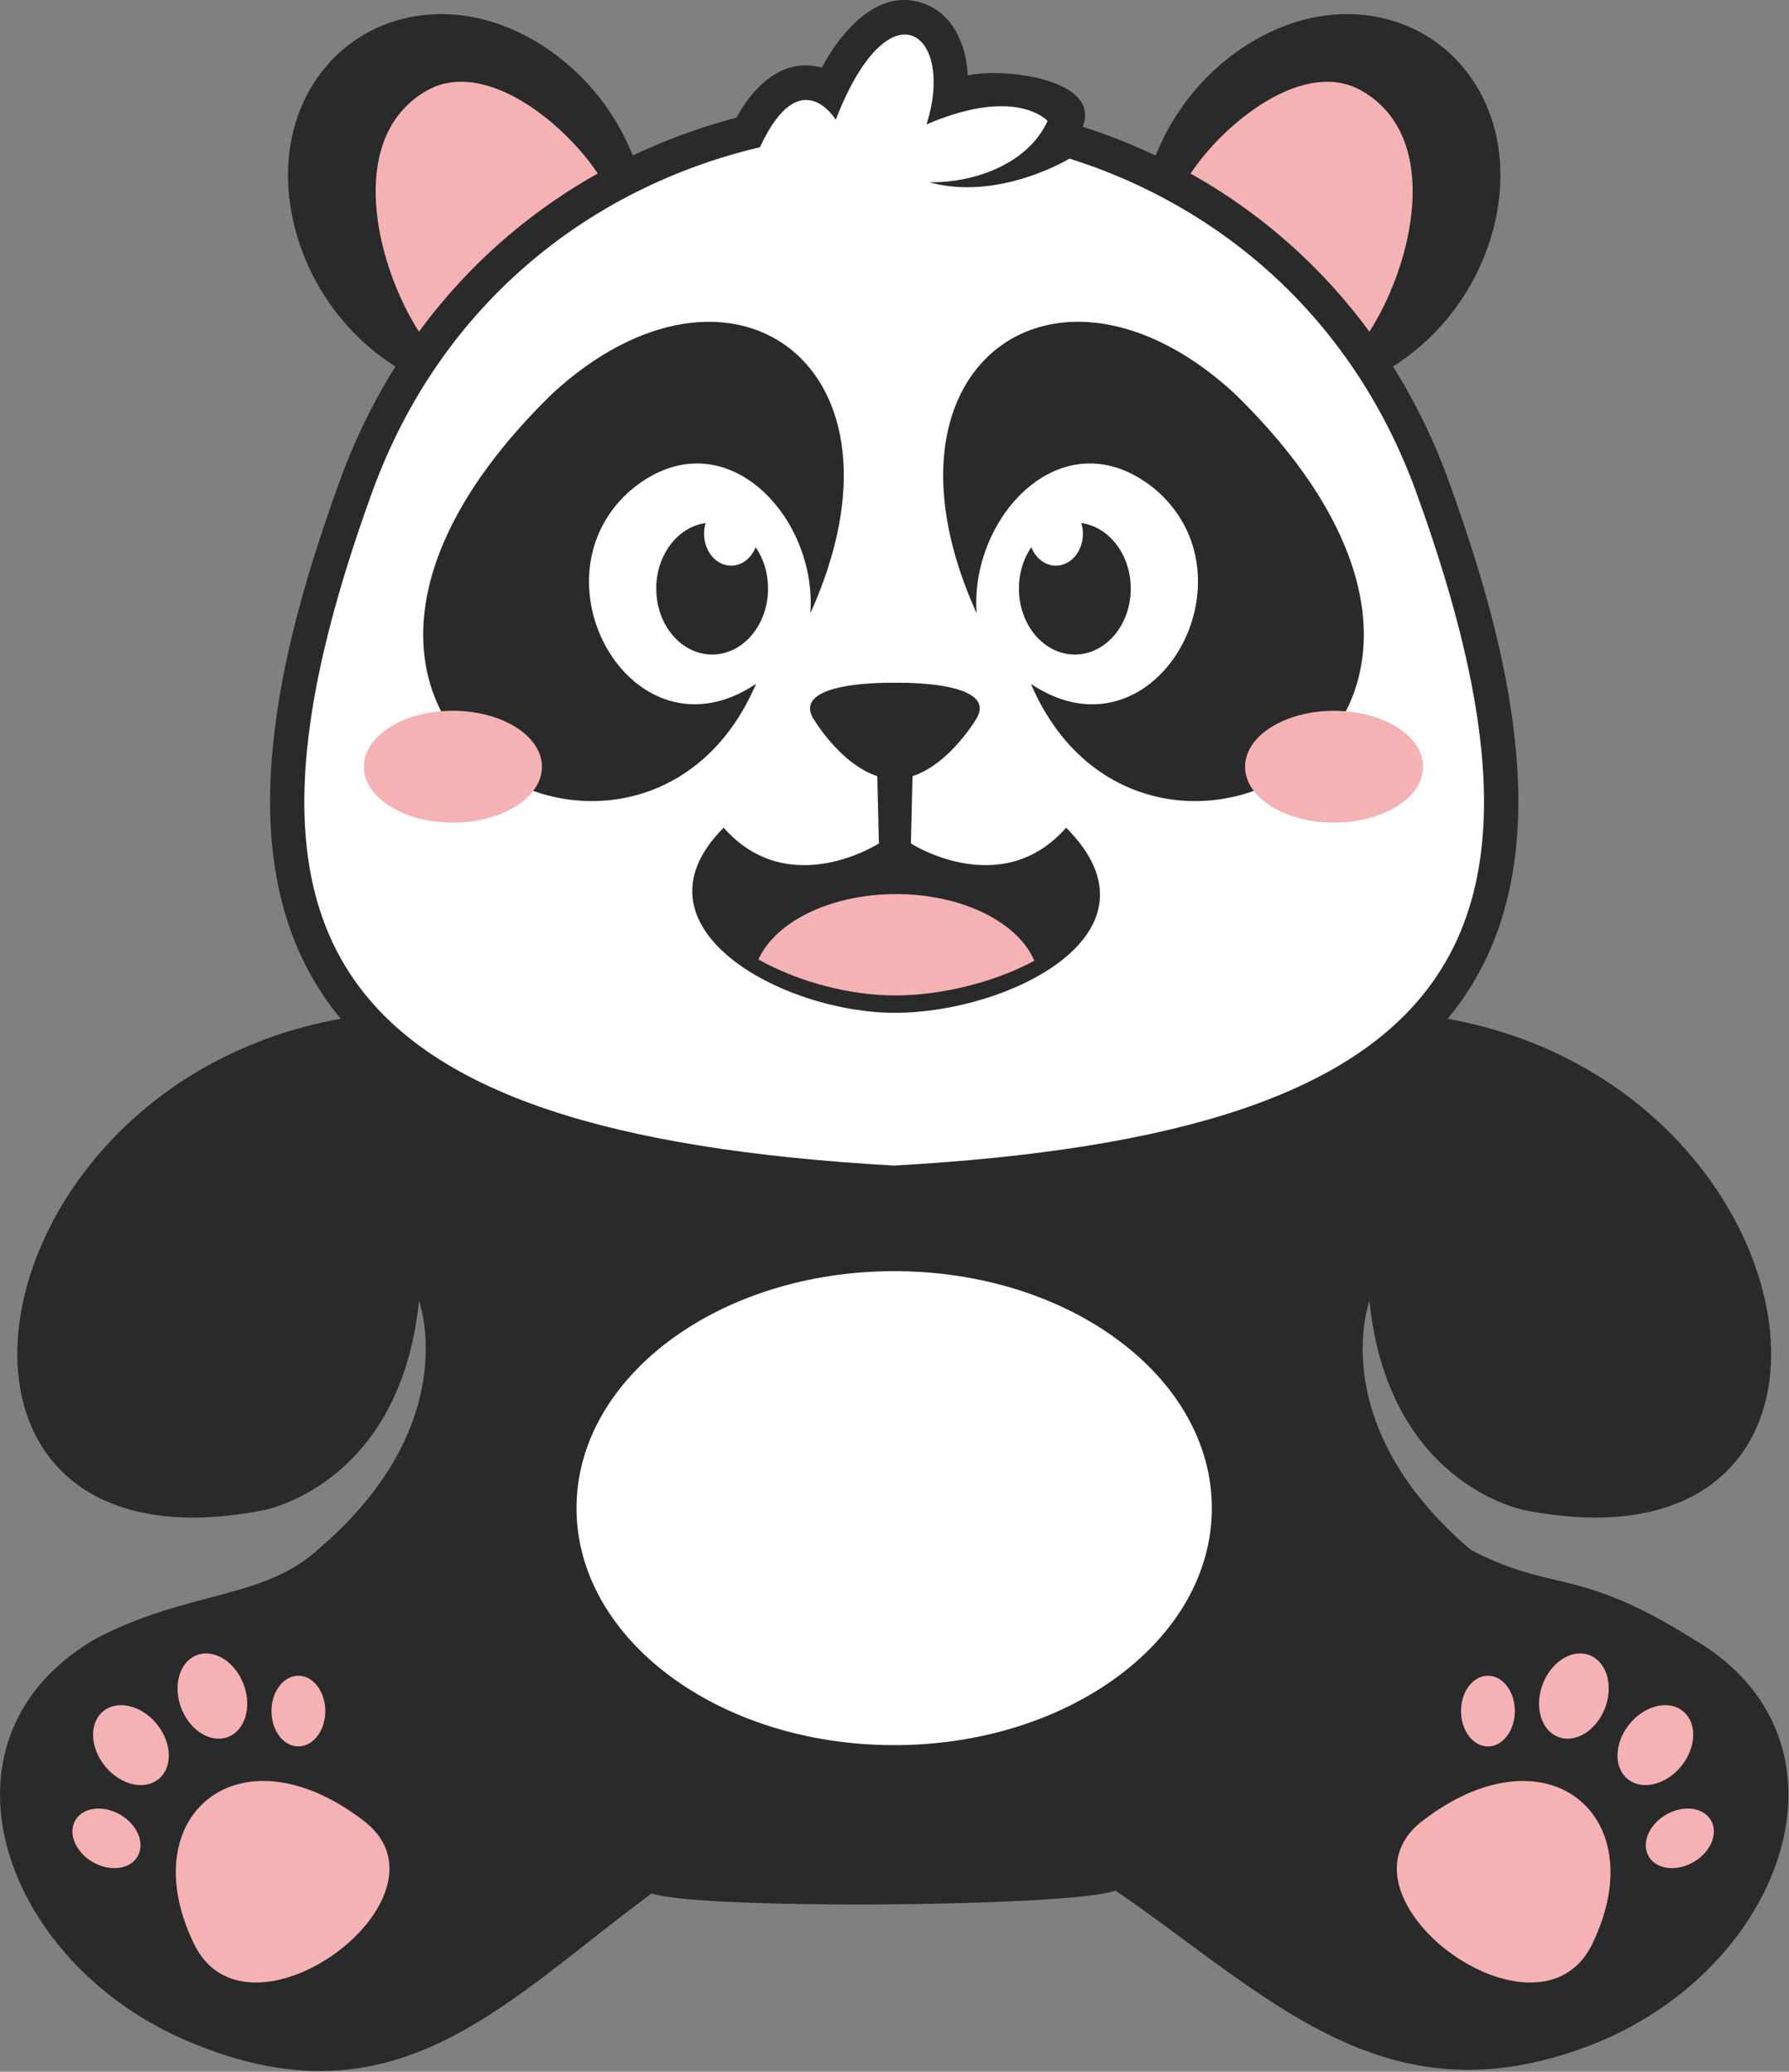
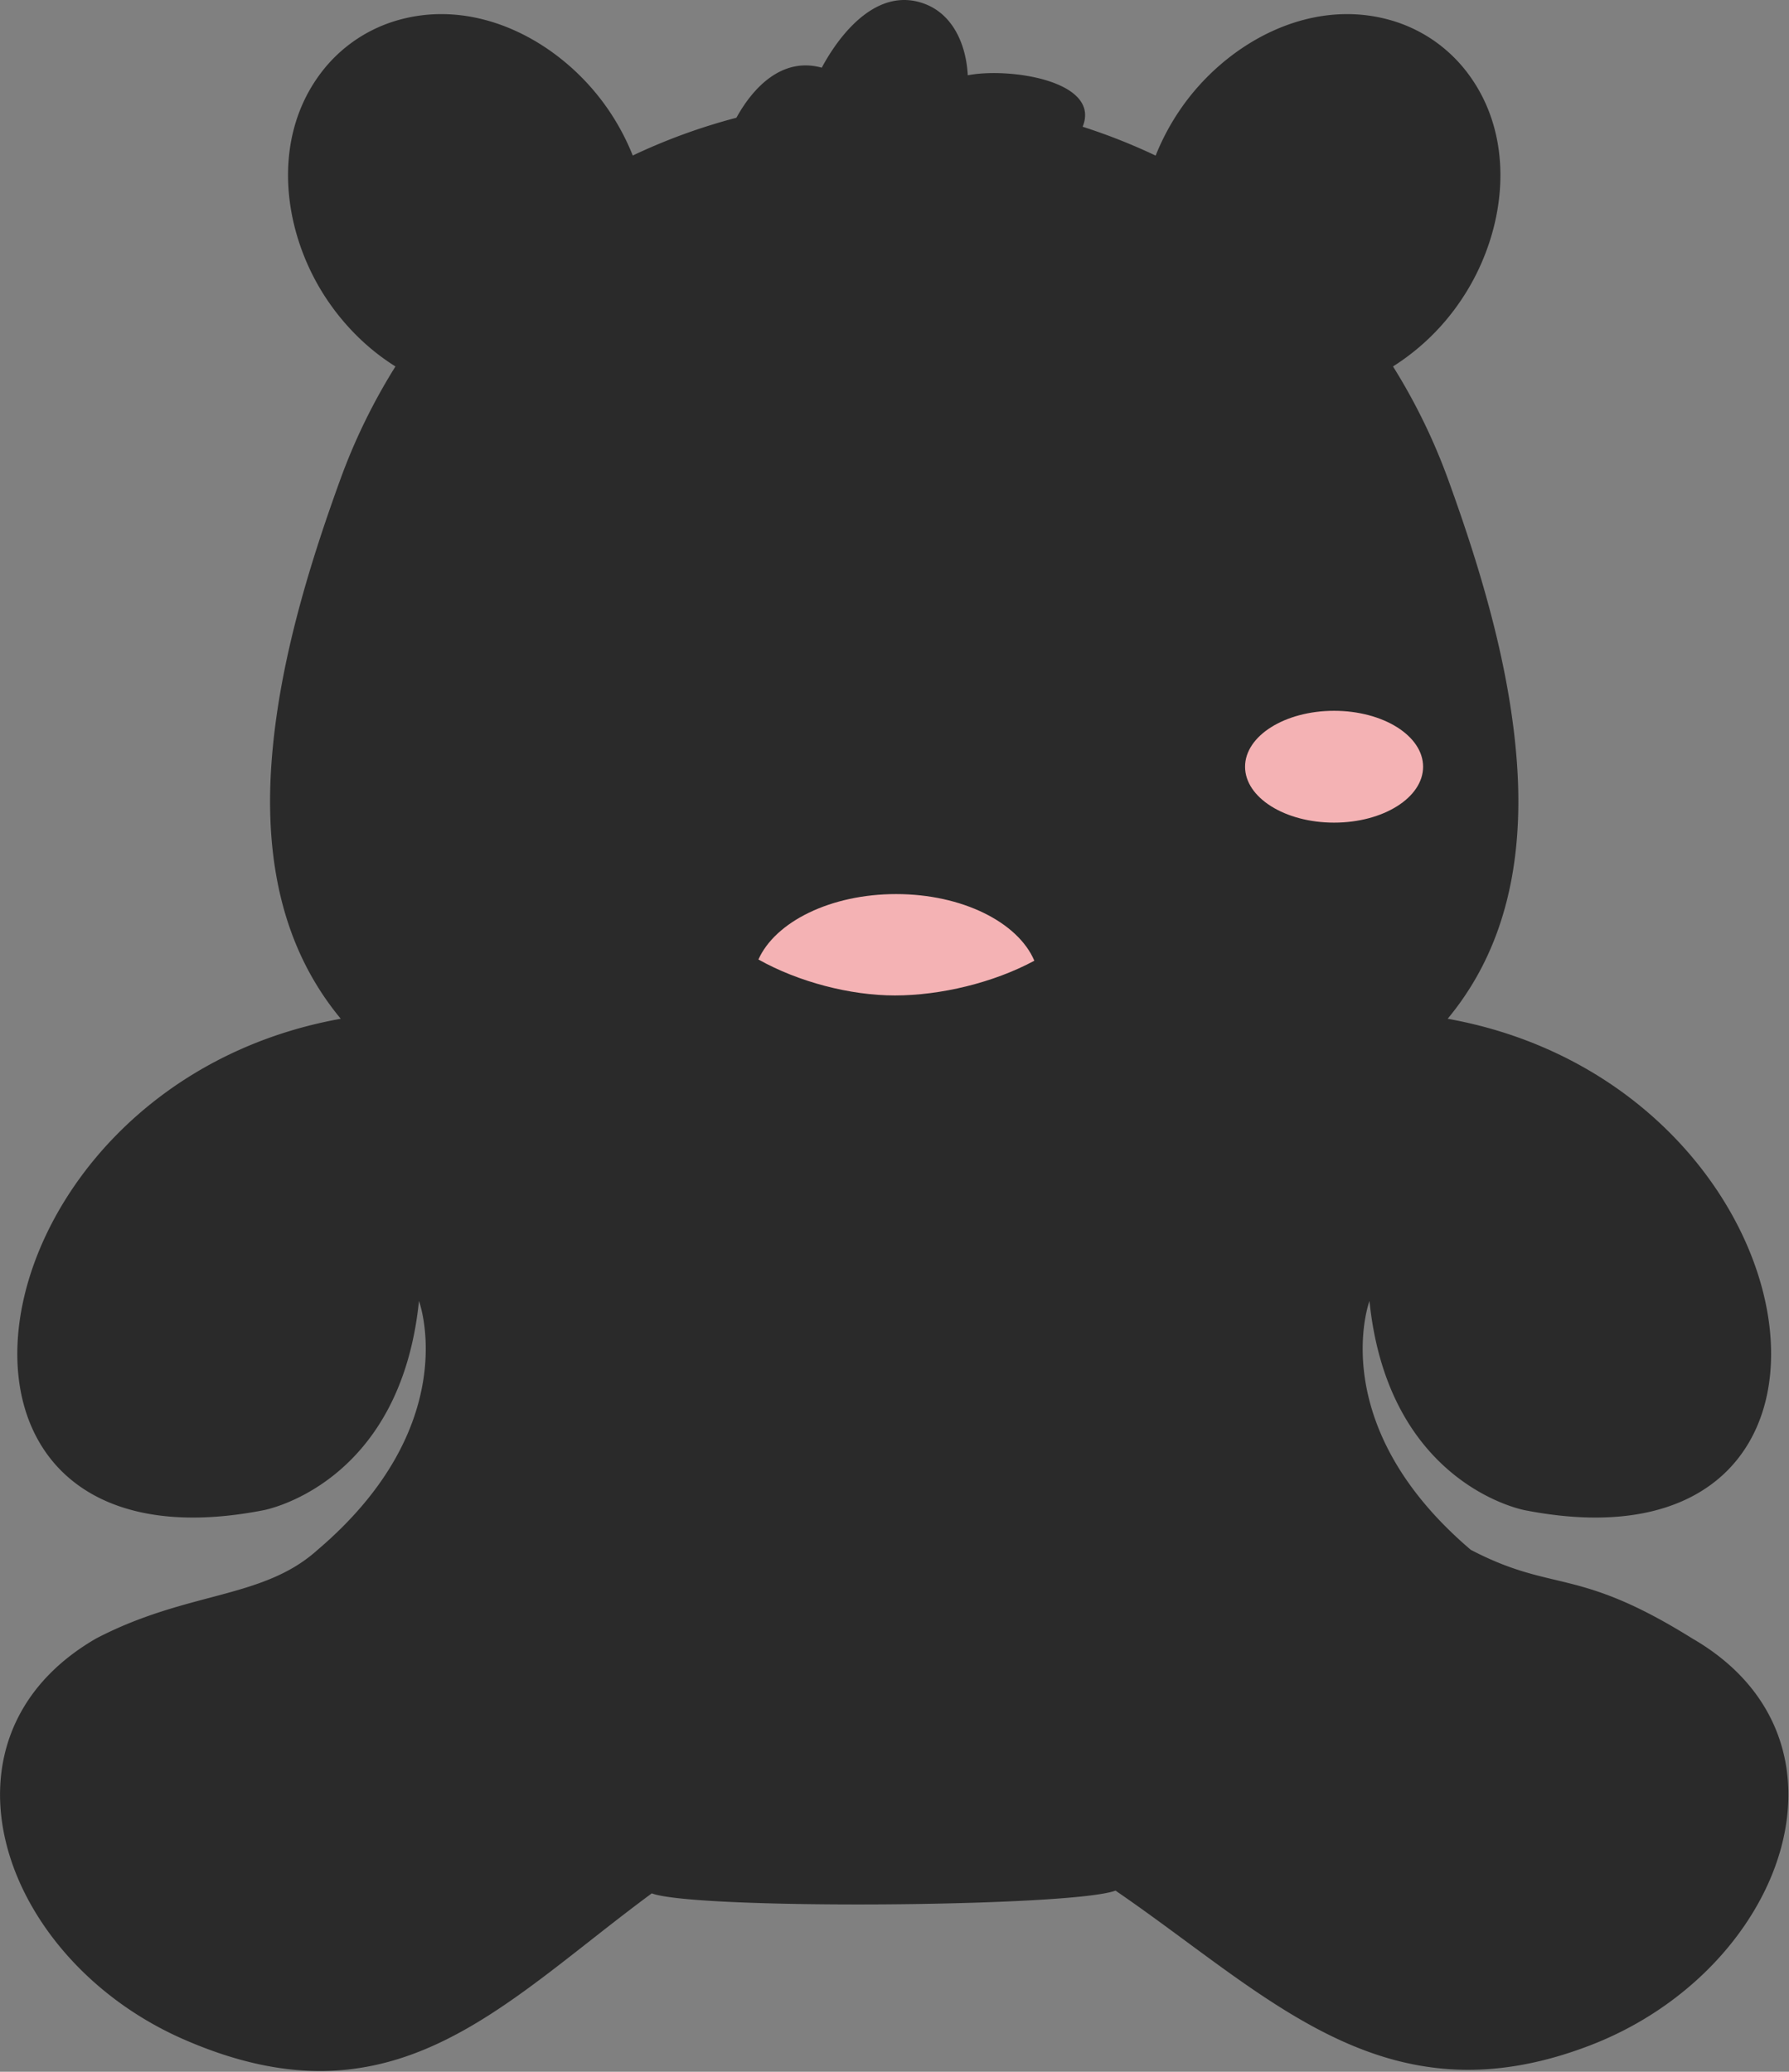
<svg xmlns="http://www.w3.org/2000/svg" xml:space="preserve" height="165" width="142.504" y="0px" x="0px" version="1.1">
  <rect width="100%" height="100%" fill="#808080" stroke="none" />
  <g transform="translate(0 0)">
    <g transform="translate(0 0) scale(1.23 1.23) rotate(0 57.907 67.049)">
      <path fill="#2a2a2a" d="M47.69 7.624c1.117-2.024 2.999-3.94 5.528-3.242 1.243-2.314 3.639-5.224 6.609-4.153 1.937.697 2.748 2.734 2.847 4.646 2.673-.528 8.648.363 7.438 3.331a38.494 38.494 0 0 1 4.729 1.869c.416-1.046.95-2.046 1.587-2.977 2.936-4.294 8.344-7.28 13.595-5.8.996.28 1.938.719 2.793 1.303a9.538 9.538 0 0 1 2.229 2.131c3.284 4.354 2.468 10.475-.471 14.771a14.894 14.894 0 0 1-4.362 4.224 38.784 38.784 0 0 1 3.6 7.402c2.108 5.817 3.983 12.096 4.427 18.291.347 4.842-.247 9.784-2.731 14.036a18.829 18.829 0 0 1-1.756 2.509c24.415 4.393 29.273 36.549 5.015 31.825 0 0-8.861-1.588-10.079-13.551 0 0-2.977 7.996 6.562 16.113 5.407 2.816 6.818 1.047 14.342 5.738 11.405 6.592 5.933 21.553-6.66 26.365-13.274 5.074-20.742-3.232-30.691-10.037-2.858 1.068-27.174 1.248-30.032.178-9.757 7.195-16.691 15.402-30.299 9.459-11.89-5.193-16.786-19.547-5.681-25.965 5.943-3.096 10.772-2.518 14.341-5.738 9.538-8.117 6.563-16.113 6.563-16.113-1.218 11.963-10.08 13.551-10.08 13.551-24.259 4.725-19.4-27.432 5.015-31.825a18.785 18.785 0 0 1-1.755-2.509c-2.485-4.252-3.079-9.195-2.732-14.036.444-6.195 2.319-12.475 4.428-18.291a38.693 38.693 0 0 1 3.601-7.401c-1.727-1.08-3.213-2.541-4.363-4.225-2.938-4.297-3.755-10.418-.471-14.772a9.495 9.495 0 0 1 5.022-3.433c5.25-1.48 10.658 1.506 13.595 5.8a15.306 15.306 0 0 1 1.585 2.972 38.256 38.256 0 0 1 6.712-2.446" clip-rule="evenodd" fill-rule="evenodd" />
-       <path fill="#ffffff" d="M91.722 31.887c10.507 29.014 3.219 41.492-33.814 43.585C20.875 73.378 13.585 60.9 24.092 31.887c4.482-12.344 14.254-19.794 25.123-22.354l-.1.023c.065-.019.101-.026.101-.026 2.603-5.618 4.906-1.774 4.906-1.774 3.483-8.988 7.769-5.608 5.879.3 5.831-2.511 7.841-.225 7.841-.225-1.283 2.809-4.802 4.029-7.681 3.967 4.444 1.234 8.942-1.429 9.107-1.528 9.779 3.091 18.343 10.294 22.454 21.617" clip-rule="evenodd" fill-rule="evenodd" />
      <path fill="#2a2a2a" d="M70.028 33.868c1.802.246 3.2 2.052 3.2 4.242 0 2.358-1.621 4.271-3.621 4.271-1.999 0-3.62-1.912-3.62-4.271 0-1.015.3-1.946.802-2.679.278.705.885 1.195 1.589 1.195.967 0 1.751-.926 1.751-2.066a2.442 2.442 0 0 0-.101-.692m-6.78 5.841C55.964 23.636 68.44 14.85 79.979 25.508c22.103 21.596-5.891 35.912-13.218 18.771 7.99 5.358 14.897-6.896 7.979-12.654-5.879-4.721-11.953 1.809-11.492 8.084z" clip-rule="evenodd" fill-rule="evenodd" />
      <path fill="#f4b2b4" d="M92.161 49.646c0 1.999-2.581 3.62-5.765 3.62s-5.765-1.621-5.765-3.62c0-2 2.581-3.621 5.765-3.621s5.765 1.621 5.765 3.621" clip-rule="evenodd" fill-rule="evenodd" />
      <path fill="#2a2a2a" d="M57.953 44.209h.003c.389-.008 6.584-.1 5.324 2.25 0 0-1.723 2.988-4.184 3.797l-.105 4.358s5.835 3.761 10.053-1.02c6.784 6.784-3.677 11.986-11.089 11.986-7.29 0-17.522-5.554-11.09-11.986 4.218 4.78 10.053 1.02 10.053 1.02l-.105-4.358c-2.461-.809-4.184-3.797-4.184-3.797-1.26-2.35 4.935-2.258 5.324-2.25" clip-rule="evenodd" fill-rule="evenodd" />
      <path fill="#f4b2b4" d="M49.115 62.127c1.099-2.444 4.675-4.235 8.918-4.235 4.289 0 7.896 1.83 8.952 4.315-2.639 1.423-6.076 2.249-9.03 2.249-2.892 0-6.247-.873-8.84-2.329" clip-rule="evenodd" fill-rule="evenodd" />
      <path fill="#2a2a2a" d="M45.698 33.868c-1.801.246-3.199 2.052-3.199 4.242 0 2.358 1.62 4.271 3.62 4.271 1.999 0 3.62-1.912 3.62-4.271 0-1.015-.3-1.946-.801-2.679-.278.705-.886 1.195-1.589 1.195-.968 0-1.752-.926-1.752-2.066 0-.243.035-.475.101-.692m6.781 5.841c7.282-16.073-5.193-24.859-16.731-14.201-22.104 21.596 5.89 35.912 13.216 18.77-7.99 5.358-14.897-6.896-7.979-12.654 5.88-4.72 11.954 1.81 11.494 8.085z" clip-rule="evenodd" fill-rule="evenodd" />
-       <path fill="#f4b2b4" d="M23.565 49.646c0 1.999 2.581 3.62 5.765 3.62s5.765-1.621 5.765-3.62c0-2-2.581-3.621-5.765-3.621s-5.765 1.621-5.765 3.621M38.712 11.236c-2.249-3.373-7.394-7.479-11.085-5.361-5.26 3.016-3.302 11.236-.493 15.602a36.377 36.377 0 0 1 11.578-10.241M77.101 11.24c2.248-3.373 7.394-7.479 11.086-5.361 5.258 3.016 3.303 11.232.495 15.598A36.329 36.329 0 0 0 77.101 11.24M23.58 117.919c-8.052-6.219-15.063-.369-11.007 7.963 3.507 7.207 17.35-3.064 11.007-7.963zm-4.257-4.839c.962 0 1.742-1.023 1.742-2.287s-.78-2.287-1.742-2.287-1.741 1.023-1.741 2.287.779 2.287 1.741 2.287zm-4.562-.61c1.115-.424 1.567-1.953 1.012-3.416s-1.909-2.307-3.023-1.883c-1.115.422-1.568 1.951-1.013 3.416.555 1.463 1.91 2.307 3.024 1.883zm-6.979 5.028c-1.113-.643-2.413-.477-2.903.371-.489.85.017 2.059 1.13 2.701 1.114.643 2.414.477 2.903-.371.49-.85-.016-2.059-1.13-2.701zm-1.093-6.696c-.924.752-.871 2.348.119 3.561.989 1.213 2.54 1.584 3.464.83.924-.752.871-2.348-.119-3.561-.989-1.213-2.54-1.584-3.464-.83zM92.102 117.919c-6.343 4.898 7.5 15.17 11.008 7.963 4.055-8.332-2.956-14.181-11.008-7.963zm4.257-4.839c.963 0 1.742-1.023 1.742-2.287s-.779-2.287-1.742-2.287c-.962 0-1.741 1.023-1.741 2.287s.779 2.287 1.741 2.287zm4.561-.61c1.115.424 2.469-.42 3.024-1.883.556-1.465.103-2.994-1.012-3.416-1.114-.424-2.469.42-3.024 1.883s-.102 2.992 1.012 3.416zm9.884 5.399c-.49-.848-1.79-1.014-2.904-.371-1.113.643-1.619 1.852-1.13 2.701.49.848 1.79 1.014 2.904.371 1.114-.643 1.619-1.852 1.13-2.701zm-1.929-3.506c.989-1.213 1.043-2.809.119-3.561-.924-.754-2.476-.383-3.465.83s-1.042 2.809-.118 3.561c.923.754 2.474.383 3.464-.83z" clip-rule="evenodd" fill-rule="evenodd" />
-       <path fill="#ffffff" d="M57.908 82.308c11.361 0 20.572 6.871 20.572 15.346s-9.211 15.344-20.572 15.344c-11.362 0-20.572-6.869-20.572-15.344s9.209-15.346 20.572-15.346" clip-rule="evenodd" fill-rule="evenodd" />
    </g>
  </g>
</svg>